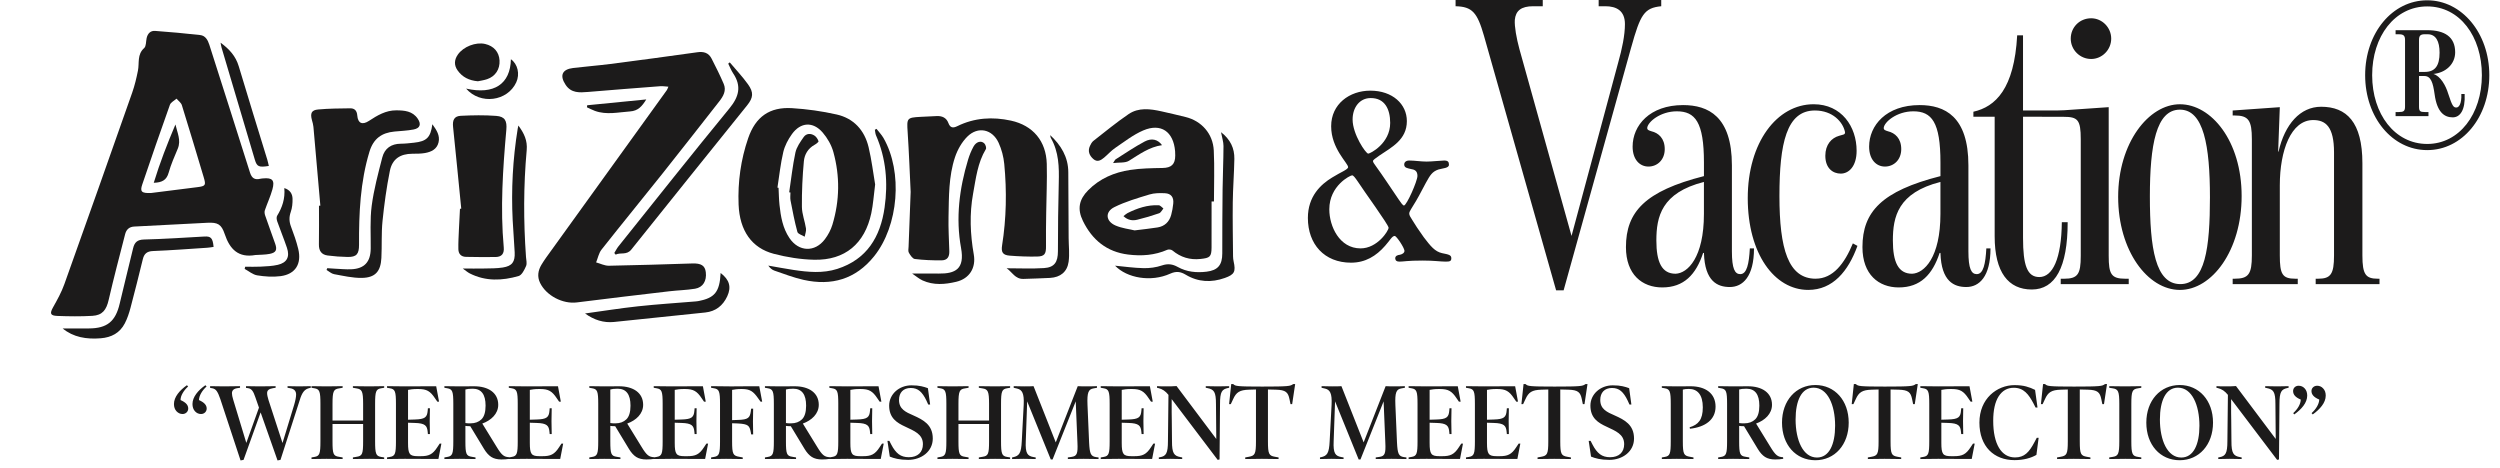
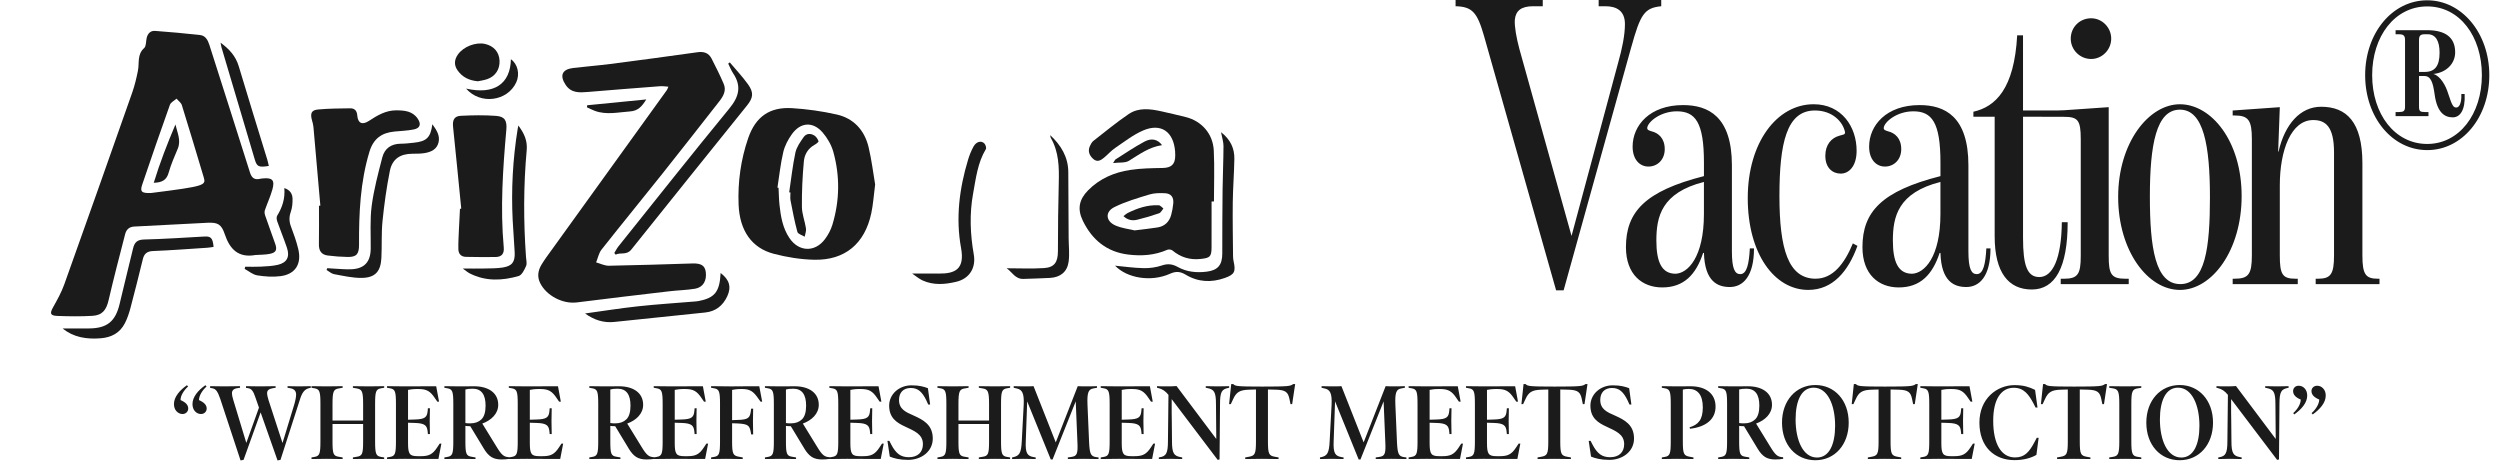
<svg xmlns="http://www.w3.org/2000/svg" fill="none" viewBox="0 0 1127 211" height="211" width="1127">
  <path fill="#1C1B1B" d="M86.767 182.125C86.767 178.969 89.316 175.929 92.589 173.661L93.127 174.222C91.139 176.023 89.76 178.314 89.69 180.348C92.145 181.447 93.174 182.663 93.174 184.183C93.174 185.516 92.121 186.638 90.625 186.638C89.549 186.638 88.638 186.217 87.889 185.399C87.141 184.557 86.767 183.458 86.767 182.125ZM78.42 182.125C78.42 178.969 80.992 175.929 84.265 173.661L84.803 174.222C83.797 175.134 82.979 176.116 82.348 177.215C81.716 178.291 81.389 179.343 81.389 180.348C83.891 181.447 84.85 182.663 84.85 184.183C84.85 185.516 83.774 186.638 82.301 186.638C81.249 186.638 80.337 186.217 79.565 185.399C78.794 184.557 78.42 183.458 78.42 182.125ZM125.113 207.565L117.491 185.913L109.798 207.308L108.442 207.565L99.3 179.834C98.762 178.221 98.224 177.075 97.733 176.35C97.242 175.625 96.587 175.204 95.769 175.041L94.717 174.854V174.082C95.535 174.082 99.417 174.175 101.03 174.175C102.713 174.175 107.32 174.082 108.208 174.082V174.807L106.922 174.994C105.262 175.251 104.561 176.069 104.561 177.285C104.561 177.987 104.748 178.922 105.098 180.068L111.037 199.662L116.743 183.762L115.106 179.062C114.194 176.373 113.446 175.251 111.856 174.994L110.897 174.854V174.082C111.809 174.082 115.34 174.175 117.023 174.175C117.795 174.175 119.431 174.129 120.928 174.129C122.424 174.129 123.804 174.082 124.248 174.082V174.807L123.056 174.994C121.209 175.298 120.414 175.976 120.414 177.192C120.414 178.104 120.671 179.062 121.045 180.348L127.358 199.708L132.595 182.523C133.157 180.652 133.484 178.969 133.484 177.87C133.484 176.397 132.759 175.298 130.725 174.994L129.626 174.807V174.082C130.468 174.082 133.25 174.175 134.887 174.175C136.524 174.175 139.213 174.082 140.101 174.082V174.807L139.47 174.947C137.365 175.438 136.196 176.747 135.074 180.512L126.446 207.308L125.113 207.565ZM173.186 206.209V206.933C172.251 206.933 167.949 206.84 166.429 206.84C164.722 206.84 160.046 206.933 159.087 206.933V206.209L160.724 205.928C163.319 205.554 163.693 204.689 163.693 198.984V191.127H149.898V198.984C149.898 204.689 150.272 205.554 152.821 205.928L154.458 206.209V206.933C153.686 206.933 148.706 206.84 147.162 206.84C145.549 206.84 141.294 206.933 140.428 206.933V206.209L141.761 205.975C144.076 205.601 144.45 204.549 144.45 198.984V182.032C144.45 176.49 144.076 175.415 141.761 175.041L140.428 174.807V174.082C141.294 174.082 145.549 174.175 147.162 174.175C148.706 174.175 153.686 174.082 154.458 174.082V174.807L152.821 175.087C150.389 175.461 149.898 176.327 149.898 182.032V189.561H163.693V182.032C163.693 176.42 163.202 175.461 160.724 175.087L159.087 174.807V174.082C160.046 174.082 164.722 174.175 166.429 174.175C167.949 174.175 172.251 174.082 173.186 174.082V174.807L171.784 175.041C169.492 175.415 169.095 176.49 169.095 182.032V198.984C169.095 204.549 169.492 205.601 171.784 205.975L173.186 206.209ZM198.205 199.989H198.977L197.644 206.887H193.038C190.512 206.887 184.082 206.84 182.469 206.84C181.697 206.84 179.874 206.887 178.167 206.887C176.483 206.887 174.917 206.933 174.472 206.933V206.209L175.805 205.975C178.12 205.601 178.494 204.549 178.494 198.984V182.032C178.494 176.49 178.12 175.415 175.805 175.041L174.472 174.807V174.082C175.314 174.105 181.136 174.152 182.703 174.175C184.199 174.175 192.313 174.129 193.038 174.129H196.638L197.924 181.073H197.153L196.101 179.553C193.973 176.303 192.289 175.368 188.642 175.368H187.917C186.21 175.368 184.854 175.578 183.942 175.765V189.21L186.912 189.116C191.635 189 192.547 188.088 192.804 185.142L192.897 184.043H193.809C193.809 185.025 193.716 188.088 193.716 189.841C193.716 191.665 193.809 194.611 193.809 195.687H192.897L192.804 194.728C192.547 191.899 191.705 190.777 186.912 190.66L183.942 190.566V199.662C183.942 204.759 184.644 205.647 188.361 205.647H189.647C193.271 205.647 195.025 204.899 197.153 201.579L198.205 199.989ZM229.583 206.115L229.677 206.84C228.578 207.027 227.526 207.121 226.029 207.121C224.159 207.121 222.639 206.746 221.47 205.998C220.301 205.25 219.225 204.058 218.243 202.444L212 192.133C211.112 192.133 210.387 192.086 209.802 191.992V198.984C209.802 204.689 210.177 205.554 212.725 205.928L214.362 206.209V206.933C213.544 206.933 208.727 206.84 207.067 206.84C205.453 206.84 201.198 206.933 200.333 206.933V206.209L201.666 205.975C203.98 205.601 204.354 204.549 204.354 198.984V182.032C204.354 176.49 203.98 175.415 201.666 175.041L200.333 174.807V174.082C201.198 174.082 205.594 174.175 207.184 174.175C208.774 174.175 211.837 174.129 213.731 174.129C220.184 174.129 224.603 177.098 224.603 182.476C224.603 186.591 221.376 189.491 217.425 190.94L223.878 201.439C226.193 205.25 227.199 205.998 229.583 206.115ZM218.898 182.85C218.898 177.776 216.957 175.228 213.099 175.228C211.509 175.228 210.527 175.368 209.802 175.578V190.706C210.387 190.823 211.042 190.847 212.094 190.847C214.151 190.847 215.788 190.239 217.027 189.046C218.267 187.854 218.898 185.773 218.898 182.85ZM253.106 199.989H253.877L252.544 206.887H247.938C245.413 206.887 238.983 206.84 237.37 206.84C236.598 206.84 234.774 206.887 233.067 206.887C231.384 206.887 229.817 206.933 229.373 206.933V206.209L230.706 205.975C233.021 205.601 233.395 204.549 233.395 198.984V182.032C233.395 176.49 233.021 175.415 230.706 175.041L229.373 174.807V174.082C230.215 174.105 236.037 174.152 237.603 174.175C239.1 174.175 247.213 174.129 247.938 174.129H251.539L252.825 181.073H252.053L251.001 179.553C248.874 176.303 247.19 175.368 243.542 175.368H242.818C241.111 175.368 239.755 175.578 238.843 175.765V189.21L241.812 189.116C246.535 189 247.447 188.088 247.704 185.142L247.798 184.043H248.71C248.71 185.025 248.616 188.088 248.616 189.841C248.616 191.665 248.71 194.611 248.71 195.687H247.798L247.704 194.728C247.447 191.899 246.605 190.777 241.812 190.66L238.843 190.566V199.662C238.843 204.759 239.544 205.647 243.262 205.647H244.548C248.172 205.647 249.926 204.899 252.053 201.579L253.106 199.989ZM294.912 206.115L295.006 206.84C293.907 207.027 292.855 207.121 291.358 207.121C289.488 207.121 287.968 206.746 286.799 205.998C285.63 205.25 284.554 204.058 283.572 202.444L277.329 192.133C276.441 192.133 275.716 192.086 275.131 191.992V198.984C275.131 204.689 275.505 205.554 278.054 205.928L279.691 206.209V206.933C278.872 206.933 274.056 206.84 272.396 206.84C270.782 206.84 266.527 206.933 265.662 206.933V206.209L266.994 205.975C269.309 205.601 269.683 204.549 269.683 198.984V182.032C269.683 176.49 269.309 175.415 266.994 175.041L265.662 174.807V174.082C266.527 174.082 270.923 174.175 272.513 174.175C274.103 174.175 277.166 174.129 279.06 174.129C285.513 174.129 289.932 177.098 289.932 182.476C289.932 186.591 286.705 189.491 282.754 190.94L289.207 201.439C291.522 205.25 292.527 205.998 294.912 206.115ZM284.227 182.85C284.227 177.776 282.286 175.228 278.428 175.228C276.838 175.228 275.856 175.368 275.131 175.578V190.706C275.716 190.823 276.371 190.847 277.423 190.847C279.48 190.847 281.117 190.239 282.356 189.046C283.596 187.854 284.227 185.773 284.227 182.85ZM318.435 199.989H319.206L317.873 206.887H313.267C310.742 206.887 304.312 206.84 302.699 206.84C301.927 206.84 300.103 206.887 298.396 206.887C296.713 206.887 295.146 206.933 294.702 206.933V206.209L296.035 205.975C298.35 205.601 298.724 204.549 298.724 198.984V182.032C298.724 176.49 298.35 175.415 296.035 175.041L294.702 174.807V174.082C295.544 174.105 301.366 174.152 302.932 174.175C304.429 174.175 312.542 174.129 313.267 174.129H316.868L318.154 181.073H317.382L316.33 179.553C314.202 176.303 312.519 175.368 308.871 175.368H308.147C306.44 175.368 305.084 175.578 304.172 175.765V189.21L307.141 189.116C311.864 189 312.776 188.088 313.033 185.142L313.127 184.043H314.039C314.039 185.025 313.945 188.088 313.945 189.841C313.945 191.665 314.039 194.611 314.039 195.687H313.127L313.033 194.728C312.776 191.899 311.934 190.777 307.141 190.66L304.172 190.566V199.662C304.172 204.759 304.873 205.647 308.591 205.647H309.877C313.501 205.647 315.255 204.899 317.382 201.579L318.435 199.989ZM342.284 174.129L343.593 181.073H342.869L341.77 179.553C339.595 176.42 338.075 175.368 334.498 175.368H334.007C332.347 175.368 330.944 175.578 330.032 175.765V189.397L332.627 189.304C337.374 189.187 338.052 188.298 338.473 185.375L338.613 184.23H339.525C339.525 185.258 339.432 188.251 339.432 190.028C339.432 191.876 339.525 194.822 339.525 195.827H338.613L338.473 194.915C337.888 191.922 337.444 191.151 332.627 190.894L330.032 190.8V198.984C330.032 204.759 330.476 205.437 333.282 205.928L334.825 206.209V206.933C334.077 206.933 328.91 206.84 327.296 206.84C325.683 206.84 321.427 206.933 320.562 206.933V206.209L321.895 205.975C324.21 205.601 324.584 204.549 324.584 198.984V182.032C324.584 176.49 324.21 175.415 321.895 175.041L320.562 174.807V174.082C321.404 174.105 327.226 174.152 328.793 174.175H330.897C331.926 174.175 332.978 174.175 334.054 174.152C335.153 174.129 336.158 174.129 337.07 174.129H338.753H342.284ZM374.083 206.115L374.177 206.84C373.078 207.027 372.026 207.121 370.529 207.121C368.659 207.121 367.139 206.746 365.97 205.998C364.801 205.25 363.725 204.058 362.743 202.444L356.5 192.133C355.612 192.133 354.887 192.086 354.302 191.992V198.984C354.302 204.689 354.677 205.554 357.225 205.928L358.862 206.209V206.933C358.043 206.933 353.227 206.84 351.567 206.84C349.953 206.84 345.698 206.933 344.833 206.933V206.209L346.166 205.975C348.48 205.601 348.854 204.549 348.854 198.984V182.032C348.854 176.49 348.48 175.415 346.166 175.041L344.833 174.807V174.082C345.698 174.082 350.094 174.175 351.684 174.175C353.274 174.175 356.337 174.129 358.231 174.129C364.684 174.129 369.103 177.098 369.103 182.476C369.103 186.591 365.876 189.491 361.925 190.94L368.378 201.439C370.693 205.25 371.699 205.998 374.083 206.115ZM363.398 182.85C363.398 177.776 361.457 175.228 357.599 175.228C356.009 175.228 355.027 175.368 354.302 175.578V190.706C354.887 190.823 355.542 190.847 356.594 190.847C358.651 190.847 360.288 190.239 361.527 189.046C362.767 187.854 363.398 185.773 363.398 182.85ZM397.606 199.989H398.377L397.044 206.887H392.438C389.913 206.887 383.483 206.84 381.87 206.84C381.098 206.84 379.274 206.887 377.567 206.887C375.884 206.887 374.317 206.933 373.873 206.933V206.209L375.206 205.975C377.521 205.601 377.895 204.549 377.895 198.984V182.032C377.895 176.49 377.521 175.415 375.206 175.041L373.873 174.807V174.082C374.715 174.105 380.537 174.152 382.103 174.175C383.6 174.175 391.713 174.129 392.438 174.129H396.039L397.325 181.073H396.553L395.501 179.553C393.374 176.303 391.69 175.368 388.042 175.368H387.318C385.611 175.368 384.255 175.578 383.343 175.765V189.21L386.312 189.116C391.035 189 391.947 188.088 392.204 185.142L392.298 184.043H393.21C393.21 185.025 393.116 188.088 393.116 189.841C393.116 191.665 393.21 194.611 393.21 195.687H392.298L392.204 194.728C391.947 191.899 391.105 190.777 386.312 190.66L383.343 190.566V199.662C383.343 204.759 384.044 205.647 387.762 205.647H389.048C392.672 205.647 394.426 204.899 396.553 201.579L397.606 199.989ZM420.496 197.698C420.496 203.52 415.352 207.308 409.39 207.308C405.485 207.308 402.96 206.606 401.113 205.835L400.061 198.75H400.926L401.791 200.433C402.796 202.397 403.919 203.847 405.135 204.759C406.35 205.671 407.87 206.115 409.694 206.115C413.716 206.115 416.054 203.87 416.054 200.223C416.054 195.663 412.079 194.261 408.151 192.367C404.316 190.613 400.832 188.462 400.832 182.85C400.832 177.706 405.298 173.708 410.887 173.708C412.687 173.708 414.16 173.848 415.282 174.105C416.405 174.363 417.41 174.643 418.299 174.994L419.304 182.359H418.439L417.644 180.605C416.709 178.618 415.703 177.192 414.628 176.28C413.575 175.368 412.219 174.9 410.583 174.9C407.145 174.9 405.275 177.051 405.275 180.302C405.275 184.417 408.268 185.773 411.798 187.293C416.171 189.257 420.496 191.455 420.496 197.698ZM455.359 206.209V206.933C454.424 206.933 450.121 206.84 448.601 206.84C446.895 206.84 442.218 206.933 441.26 206.933V206.209L442.896 205.928C445.492 205.554 445.866 204.689 445.866 198.984V191.127H432.07V198.984C432.07 204.689 432.445 205.554 434.993 205.928L436.63 206.209V206.933C435.858 206.933 430.878 206.84 429.335 206.84C427.721 206.84 423.466 206.933 422.601 206.933V206.209L423.934 205.975C426.248 205.601 426.623 204.549 426.623 198.984V182.032C426.623 176.49 426.248 175.415 423.934 175.041L422.601 174.807V174.082C423.466 174.082 427.721 174.175 429.335 174.175C430.878 174.175 435.858 174.082 436.63 174.082V174.807L434.993 175.087C432.562 175.461 432.07 176.327 432.07 182.032V189.561H445.866V182.032C445.866 176.42 445.375 175.461 442.896 175.087L441.26 174.807V174.082C442.218 174.082 446.895 174.175 448.601 174.175C450.121 174.175 454.424 174.082 455.359 174.082V174.807L453.956 175.041C451.665 175.415 451.267 176.49 451.267 182.032V198.984C451.267 204.549 451.665 205.601 453.956 205.975L455.359 206.209ZM495.225 206.209V206.933C494.22 206.933 490.174 206.84 488.538 206.84C486.854 206.84 482.225 206.933 481.383 206.933V206.209L483.02 205.975C485.451 205.601 485.966 204.642 485.709 199.475L484.937 180.933L474.509 207.121H473.69L463.051 180.933L462.42 198.843C462.163 204.455 463.168 205.577 466.021 206.068L466.886 206.209V206.933C465.974 206.933 463.051 206.84 461.368 206.84C459.848 206.84 457.206 206.933 456.247 206.933V206.209L456.692 206.115C459.427 205.507 460.363 204.455 460.62 198.843L461.485 182.406C461.742 177.262 460.737 175.695 458.562 175.181L456.972 174.807V174.082C457.463 174.082 458.165 174.105 459.1 174.129C460.059 174.152 460.9 174.175 461.672 174.175C463.145 174.175 464.828 174.199 465.927 174.082L475.935 199.428L485.849 174.082L487.626 174.152C488.351 174.175 488.959 174.175 489.403 174.175C490.221 174.175 491.156 174.175 492.162 174.152L494.523 174.082V174.807L492.98 175.087C490.665 175.461 490.011 176.864 490.245 182.57L490.969 199.475C491.227 204.595 491.718 205.694 494.126 206.068L495.225 206.209ZM519.94 199.989H520.711L519.378 206.887H514.772C512.247 206.887 505.817 206.84 504.204 206.84C503.432 206.84 501.608 206.887 499.901 206.887C498.218 206.887 496.651 206.933 496.207 206.933V206.209L497.54 205.975C499.855 205.601 500.229 204.549 500.229 198.984V182.032C500.229 176.49 499.855 175.415 497.54 175.041L496.207 174.807V174.082C497.049 174.105 502.871 174.152 504.437 174.175C505.934 174.175 514.047 174.129 514.772 174.129H518.373L519.659 181.073H518.887L517.835 179.553C515.707 176.303 514.024 175.368 510.376 175.368H509.652C507.945 175.368 506.589 175.578 505.677 175.765V189.21L508.646 189.116C513.369 189 514.281 188.088 514.538 185.142L514.632 184.043H515.544C515.544 185.025 515.45 188.088 515.45 189.841C515.45 191.665 515.544 194.611 515.544 195.687H514.632L514.538 194.728C514.281 191.899 513.439 190.777 508.646 190.66L505.677 190.566V199.662C505.677 204.759 506.378 205.647 510.096 205.647H511.382C515.006 205.647 516.76 204.899 518.887 201.579L519.94 199.989ZM526.51 198.843L526.744 178.01C525.411 176.35 524.055 175.391 522.208 174.947L521.576 174.807V174.082C522.488 174.152 524.195 174.175 525.785 174.175C526.463 174.175 527.235 174.175 528.123 174.152C529.035 174.129 529.783 174.105 530.391 174.035L548.302 197.885L548.161 182.172C548.161 176.607 547.296 175.555 544.28 174.947L543.555 174.807V174.082C544.444 174.082 547.32 174.175 549.027 174.175C550.64 174.175 553.095 174.082 554.1 174.082V174.807L553.609 174.9C550.85 175.508 549.985 176.514 549.985 182.172L549.775 207.121L548.933 207.308L528.193 179.927V182.85C528.193 184.627 528.17 187.012 528.24 189.35L528.334 198.843C528.31 204.408 529.269 205.531 532.215 206.068L532.94 206.209V206.933C532.098 206.933 529.129 206.84 527.515 206.84C525.995 206.84 523.33 206.933 522.395 206.933V206.209L522.932 206.115C525.645 205.624 526.51 204.408 526.51 198.843ZM583 173.123H583.866L582.509 182.172H581.761L581.317 180.021C580.686 176.818 579.587 175.789 575.238 175.672L571.59 175.578V198.984C571.59 204.759 572.058 205.437 574.817 205.928L576.383 206.209V206.933C575.635 206.933 570.468 206.84 568.878 206.84C567.264 206.84 562.097 206.933 561.349 206.933V206.209L562.892 205.928C565.698 205.437 566.189 204.759 566.189 198.984V175.578L563.032 175.672C558.847 175.789 557.28 176.841 555.901 179.927L554.849 182.172H554.077L555.036 173.123H555.901C556.181 173.38 556.485 173.591 556.813 173.731C557.164 173.872 557.748 173.988 558.613 174.059C559.478 174.129 560.718 174.199 562.331 174.222C563.944 174.246 566.189 174.269 569.018 174.269C571.988 174.269 574.302 174.246 575.986 174.222C577.693 174.199 579.002 174.129 579.914 174.059C580.849 173.988 581.504 173.872 581.878 173.731C582.276 173.591 582.65 173.38 583 173.123ZM634.02 206.209V206.933C633.014 206.933 628.969 206.84 627.333 206.84C625.649 206.84 621.019 206.933 620.178 206.933V206.209L621.814 205.975C624.246 205.601 624.761 204.642 624.503 199.475L623.732 180.933L613.303 207.121H612.485L601.846 180.933L601.215 198.843C600.958 204.455 601.963 205.577 604.816 206.068L605.681 206.209V206.933C604.769 206.933 601.846 206.84 600.163 206.84C598.643 206.84 596.001 206.933 595.042 206.933V206.209L595.486 206.115C598.222 205.507 599.157 204.455 599.415 198.843L600.28 182.406C600.537 177.262 599.531 175.695 597.357 175.181L595.767 174.807V174.082C596.258 174.082 596.959 174.105 597.895 174.129C598.853 174.152 599.695 174.175 600.467 174.175C601.94 174.175 603.623 174.199 604.722 174.082L614.73 199.428L624.644 174.082L626.421 174.152C627.145 174.175 627.753 174.175 628.198 174.175C629.016 174.175 629.951 174.175 630.957 174.152L633.318 174.082V174.807L631.775 175.087C629.46 175.461 628.806 176.864 629.039 182.57L629.764 199.475C630.021 204.595 630.512 205.694 632.921 206.068L634.02 206.209ZM658.734 199.989H659.506L658.173 206.887H653.567C651.042 206.887 644.612 206.84 642.998 206.84C642.227 206.84 640.403 206.887 638.696 206.887C637.013 206.887 635.446 206.933 635.002 206.933V206.209L636.335 205.975C638.649 205.601 639.023 204.549 639.023 198.984V182.032C639.023 176.49 638.649 175.415 636.335 175.041L635.002 174.807V174.082C635.844 174.105 641.666 174.152 643.232 174.175C644.729 174.175 652.842 174.129 653.567 174.129H657.168L658.454 181.073H657.682L656.63 179.553C654.502 176.303 652.819 175.368 649.171 175.368H648.446C646.74 175.368 645.383 175.578 644.471 175.765V189.21L647.441 189.116C652.164 189 653.076 188.088 653.333 185.142L653.427 184.043H654.339C654.339 185.025 654.245 188.088 654.245 189.841C654.245 191.665 654.339 194.611 654.339 195.687H653.427L653.333 194.728C653.076 191.899 652.234 190.777 647.441 190.66L644.471 190.566V199.662C644.471 204.759 645.173 205.647 648.891 205.647H650.177C653.801 205.647 655.554 204.899 657.682 201.579L658.734 199.989ZM684.595 199.989H685.366L684.034 206.887H679.427C676.902 206.887 670.472 206.84 668.859 206.84C668.087 206.84 666.263 206.887 664.556 206.887C662.873 206.887 661.306 206.933 660.862 206.933V206.209L662.195 205.975C664.51 205.601 664.884 204.549 664.884 198.984V182.032C664.884 176.49 664.51 175.415 662.195 175.041L660.862 174.807V174.082C661.704 174.105 667.526 174.152 669.093 174.175C670.589 174.175 678.703 174.129 679.427 174.129H683.028L684.314 181.073H683.543L682.49 179.553C680.363 176.303 678.679 175.368 675.032 175.368H674.307C672.6 175.368 671.244 175.578 670.332 175.765V189.21L673.301 189.116C678.024 189 678.936 188.088 679.194 185.142L679.287 184.043H680.199C680.199 185.025 680.105 188.088 680.105 189.841C680.105 191.665 680.199 194.611 680.199 195.687H679.287L679.194 194.728C678.936 191.899 678.095 190.777 673.301 190.66L670.332 190.566V199.662C670.332 204.759 671.033 205.647 674.751 205.647H676.037C679.661 205.647 681.415 204.899 683.543 201.579L684.595 199.989ZM714.781 173.123H715.646L714.29 182.172H713.542L713.097 180.021C712.466 176.818 711.367 175.789 707.018 175.672L703.37 175.578V198.984C703.37 204.759 703.838 205.437 706.597 205.928L708.164 206.209V206.933C707.415 206.933 702.248 206.84 700.658 206.84C699.045 206.84 693.877 206.933 693.129 206.933V206.209L694.672 205.928C697.478 205.437 697.969 204.759 697.969 198.984V175.578L694.813 175.672C690.627 175.789 689.061 176.841 687.681 179.927L686.629 182.172H685.857L686.816 173.123H687.681C687.962 173.38 688.266 173.591 688.593 173.731C688.944 173.872 689.528 173.988 690.393 174.059C691.259 174.129 692.498 174.199 694.111 174.222C695.725 174.246 697.969 174.269 700.798 174.269C703.768 174.269 706.083 174.246 707.766 174.222C709.473 174.199 710.782 174.129 711.694 174.059C712.63 173.988 713.284 173.872 713.658 173.731C714.056 173.591 714.43 173.38 714.781 173.123ZM736.619 197.698C736.619 203.52 731.475 207.308 725.513 207.308C721.608 207.308 719.083 206.606 717.236 205.835L716.184 198.75H717.049L717.914 200.433C718.919 202.397 720.042 203.847 721.257 204.759C722.473 205.671 723.993 206.115 725.817 206.115C729.839 206.115 732.177 203.87 732.177 200.223C732.177 195.663 728.202 194.261 724.274 192.367C720.439 190.613 716.955 188.462 716.955 182.85C716.955 177.706 721.421 173.708 727.009 173.708C728.81 173.708 730.283 173.848 731.405 174.105C732.528 174.363 733.533 174.643 734.421 174.994L735.427 182.359H734.562L733.767 180.605C732.832 178.618 731.826 177.192 730.751 176.28C729.698 175.368 728.342 174.9 726.705 174.9C723.268 174.9 721.398 177.051 721.398 180.302C721.398 184.417 724.391 185.773 727.921 187.293C732.294 189.257 736.619 191.455 736.619 197.698ZM773.376 183.318C773.376 189.21 768.723 192.53 761.825 193.278L761.685 192.624C765.566 191.431 767.624 189.257 767.624 183.622C767.624 177.917 765.192 175.321 761.357 175.321C760.142 175.321 759.393 175.438 758.622 175.625V198.984C758.622 204.759 759.066 205.437 761.872 205.928L763.415 206.209V206.933C762.667 206.933 757.499 206.84 755.886 206.84C754.273 206.84 750.017 206.933 749.152 206.933V206.209L750.485 205.975C752.8 205.601 753.174 204.549 753.174 198.984V182.032C753.174 176.49 752.8 175.415 750.485 175.041L749.152 174.807V174.082C750.017 174.082 754.413 174.175 756.003 174.175C756.821 174.175 757.803 174.175 758.926 174.152C760.071 174.129 761.124 174.129 762.129 174.129C768.676 174.129 773.376 177.215 773.376 183.318ZM803.795 206.115L803.889 206.84C802.79 207.027 801.738 207.121 800.241 207.121C798.371 207.121 796.851 206.746 795.682 205.998C794.513 205.25 793.437 204.058 792.455 202.444L786.212 192.133C785.324 192.133 784.599 192.086 784.014 191.992V198.984C784.014 204.689 784.389 205.554 786.937 205.928L788.574 206.209V206.933C787.756 206.933 782.939 206.84 781.279 206.84C779.665 206.84 775.41 206.933 774.545 206.933V206.209L775.878 205.975C778.192 205.601 778.566 204.549 778.566 198.984V182.032C778.566 176.49 778.192 175.415 775.878 175.041L774.545 174.807V174.082C775.41 174.082 779.806 174.175 781.396 174.175C782.986 174.175 786.049 174.129 787.943 174.129C794.396 174.129 798.815 177.098 798.815 182.476C798.815 186.591 795.588 189.491 791.637 190.94L798.09 201.439C800.405 205.25 801.411 205.998 803.795 206.115ZM793.11 182.85C793.11 177.776 791.169 175.228 787.311 175.228C785.721 175.228 784.739 175.368 784.014 175.578V190.706C784.599 190.823 785.254 190.847 786.306 190.847C788.363 190.847 790 190.239 791.239 189.046C792.479 187.854 793.11 185.773 793.11 182.85ZM833.397 190.519C833.397 200.457 827.131 207.471 818.362 207.471C809.547 207.471 803.328 200.503 803.328 190.519C803.328 180.559 809.664 173.568 818.362 173.568C827.061 173.568 833.397 180.489 833.397 190.519ZM827.271 191.899C827.271 182.57 823.881 174.76 817.591 174.76C812.096 174.76 809.454 180.629 809.454 189.116C809.454 198.469 812.821 206.255 819.087 206.255C824.582 206.255 827.271 200.387 827.271 191.899ZM863.677 173.123H864.542L863.185 182.172H862.437L861.993 180.021C861.362 176.818 860.263 175.789 855.914 175.672L852.266 175.578V198.984C852.266 204.759 852.734 205.437 855.493 205.928L857.059 206.209V206.933C856.311 206.933 851.144 206.84 849.554 206.84C847.941 206.84 842.773 206.933 842.025 206.933V206.209L843.568 205.928C846.374 205.437 846.865 204.759 846.865 198.984V175.578L843.708 175.672C839.523 175.789 837.956 176.841 836.577 179.927L835.525 182.172H834.753L835.712 173.123H836.577C836.857 173.38 837.161 173.591 837.489 173.731C837.84 173.872 838.424 173.988 839.289 174.059C840.154 174.129 841.394 174.199 843.007 174.222C844.62 174.246 846.865 174.269 849.694 174.269C852.664 174.269 854.978 174.246 856.662 174.222C858.369 174.199 859.678 174.129 860.59 174.059C861.525 173.988 862.18 173.872 862.554 173.731C862.952 173.591 863.326 173.38 863.677 173.123ZM889.42 199.989H890.192L888.859 206.887H884.253C881.727 206.887 875.297 206.84 873.684 206.84C872.912 206.84 871.089 206.887 869.382 206.887C867.698 206.887 866.132 206.933 865.687 206.933V206.209L867.02 205.975C869.335 205.601 869.709 204.549 869.709 198.984V182.032C869.709 176.49 869.335 175.415 867.02 175.041L865.687 174.807V174.082C866.529 174.105 872.351 174.152 873.918 174.175C875.414 174.175 883.528 174.129 884.253 174.129H887.853L889.139 181.073H888.368L887.316 179.553C885.188 176.303 883.504 175.368 879.857 175.368H879.132C877.425 175.368 876.069 175.578 875.157 175.765V189.21L878.127 189.116C882.85 189 883.762 188.088 884.019 185.142L884.112 184.043H885.024C885.024 185.025 884.931 188.088 884.931 189.841C884.931 191.665 885.024 194.611 885.024 195.687H884.112L884.019 194.728C883.762 191.899 882.92 190.777 878.127 190.66L875.157 190.566V199.662C875.157 204.759 875.858 205.647 879.576 205.647H880.862C884.486 205.647 886.24 204.899 888.368 201.579L889.42 199.989ZM918.18 197.347H919.021L918.016 205.063C915.608 206.466 912.264 207.425 908.125 207.425C898.89 207.425 892.319 201.275 892.319 190.519C892.319 185.095 894.283 180.886 897.253 178.01C900.246 175.134 904.221 173.614 908.125 173.614C910.206 173.614 911.96 173.825 913.41 174.222C914.859 174.62 916.192 175.134 917.408 175.765L918.507 183.715H917.642L916.683 181.845C914.509 177.753 912.287 174.807 907.821 174.807C904.922 174.807 902.654 176.093 900.994 178.665C899.357 181.237 898.539 184.908 898.539 189.701C898.539 200.176 902.21 206.209 908.359 206.209C912.568 206.209 914.696 203.987 917.221 199.171L918.18 197.347ZM948.974 173.123H949.839L948.482 182.172H947.734L947.29 180.021C946.659 176.818 945.56 175.789 941.211 175.672L937.563 175.578V198.984C937.563 204.759 938.031 205.437 940.79 205.928L942.356 206.209V206.933C941.608 206.933 936.441 206.84 934.851 206.84C933.238 206.84 928.07 206.933 927.322 206.933V206.209L928.865 205.928C931.671 205.437 932.162 204.759 932.162 198.984V175.578L929.005 175.672C924.82 175.789 923.253 176.841 921.874 179.927L920.822 182.172H920.05L921.009 173.123H921.874C922.154 173.38 922.458 173.591 922.786 173.731C923.137 173.872 923.721 173.988 924.586 174.059C925.451 174.129 926.691 174.199 928.304 174.222C929.917 174.246 932.162 174.269 934.991 174.269C937.961 174.269 940.275 174.246 941.959 174.222C943.666 174.199 944.975 174.129 945.887 174.059C946.822 173.988 947.477 173.872 947.851 173.731C948.249 173.591 948.623 173.38 948.974 173.123ZM965.294 206.209V206.933C964.499 206.933 959.659 206.84 958.069 206.84C956.502 206.863 951.639 206.91 950.844 206.933V206.209L952.317 205.975C954.866 205.601 955.38 204.736 955.38 198.984V182.032C955.38 176.28 954.866 175.415 952.317 175.041L950.844 174.807V174.082C951.218 174.082 952.668 174.129 954.164 174.129C955.661 174.129 957.227 174.175 958.069 174.175C959.659 174.175 964.499 174.082 965.294 174.082V174.807L963.868 175.041C961.272 175.415 960.805 176.28 960.805 182.032V198.984C960.805 204.736 961.272 205.601 963.868 205.975L965.294 206.209ZM997.631 190.519C997.631 200.457 991.365 207.471 982.597 207.471C973.782 207.471 967.562 200.503 967.562 190.519C967.562 180.559 973.899 173.568 982.597 173.568C991.295 173.568 997.631 180.489 997.631 190.519ZM991.505 191.899C991.505 182.57 988.115 174.76 981.825 174.76C976.33 174.76 973.688 180.629 973.688 189.116C973.688 198.469 977.055 206.255 983.322 206.255C988.816 206.255 991.505 200.387 991.505 191.899ZM1004.11 198.843L1004.34 178.01C1003.01 176.35 1001.65 175.391 999.806 174.947L999.174 174.807V174.082C1000.09 174.152 1001.79 174.175 1003.38 174.175C1004.06 174.175 1004.83 174.175 1005.72 174.152C1006.63 174.129 1007.38 174.105 1007.99 174.035L1025.9 197.885L1025.76 182.172C1025.76 176.607 1024.89 175.555 1021.88 174.947L1021.15 174.807V174.082C1022.04 174.082 1024.92 174.175 1026.62 174.175C1028.24 174.175 1030.69 174.082 1031.7 174.082V174.807L1031.21 174.9C1028.45 175.508 1027.58 176.514 1027.58 182.172L1027.37 207.121L1026.53 207.308L1005.79 179.927V182.85C1005.79 184.627 1005.77 187.012 1005.84 189.35L1005.93 198.843C1005.91 204.408 1006.87 205.531 1009.81 206.068L1010.54 206.209V206.933C1009.7 206.933 1006.73 206.84 1005.11 206.84C1003.59 206.84 1000.93 206.933 999.993 206.933V206.209L1000.53 206.115C1003.24 205.624 1004.11 204.408 1004.11 198.843ZM1048.44 178.337C1048.44 181.588 1045.82 184.487 1042.59 186.825L1042.06 186.241C1044.04 184.464 1045.45 182.172 1045.52 180.114C1043.02 179.086 1042.01 177.8 1042.01 176.28C1042.01 174.947 1043.09 173.895 1044.56 173.895C1045.63 173.895 1046.55 174.292 1047.29 175.111C1048.07 175.929 1048.44 177.005 1048.44 178.337ZM1040.09 178.337C1040.09 181.564 1037.52 184.51 1034.25 186.825L1033.78 186.241C1035.74 184.464 1037.17 182.172 1037.17 180.114C1034.67 179.086 1033.73 177.8 1033.73 176.28C1033.73 174.947 1034.74 173.895 1036.21 173.895C1037.31 173.895 1038.22 174.292 1038.97 175.111C1039.72 175.929 1040.09 177.005 1040.09 178.337Z" />
-   <path fill="#1C1B1B" d="M115.108 114.966C107.513 116.309 103.614 112.42 101.314 105.556C99.803 101.041 98.145 100.199 93.473 100.426C82.486 100.962 71.503 101.589 60.517 102.129C58.252 102.239 56.944 103.492 56.421 105.528C53.875 115.416 51.276 125.296 48.976 135.242C47.942 139.718 46.173 142.123 41.643 142.385C36.401 142.69 31.129 142.616 25.88 142.424C22.603 142.307 22.369 141.289 23.945 138.485C25.83 135.141 27.718 131.722 29.006 128.115C39.297 99.357 49.468 70.559 59.601 41.745C60.728 38.546 61.513 35.198 62.182 31.861C62.874 28.404 61.732 24.566 64.989 21.668C65.927 20.834 65.766 18.72 66.1 17.189C66.562 15.117 67.842 13.778 69.911 13.93C76.699 14.436 83.482 15.031 90.247 15.802C92.546 16.065 93.658 17.964 94.35 20.133C100.46 39.341 106.644 58.525 112.685 77.756C113.504 80.36 114.85 81.179 117.312 80.595C117.75 80.49 118.211 80.462 118.661 80.419C122.791 80.051 123.941 81.245 122.815 85.345C121.926 88.58 120.469 91.65 119.384 94.834C119.154 95.507 119.288 96.42 119.53 97.125C120.996 101.389 122.553 105.622 124.053 109.871C125.03 112.632 124.468 113.877 121.603 114.445C119.484 114.864 117.273 114.809 115.104 114.962L115.108 114.966ZM68.219 86.99C74.349 86.219 81.636 85.294 88.924 84.378C92.685 83.904 92.927 83.544 91.816 79.847C88.562 69.028 85.347 58.196 81.983 47.412C81.632 46.288 80.402 45.446 79.579 44.471C78.556 45.395 76.999 46.119 76.587 47.271C72.319 59.199 68.192 71.181 64.124 83.18C63.035 86.387 63.766 87.206 68.219 86.99V86.99Z" />
+   <path fill="#1C1B1B" d="M115.108 114.966C107.513 116.309 103.614 112.42 101.314 105.556C99.803 101.041 98.145 100.199 93.473 100.426C82.486 100.962 71.503 101.589 60.517 102.129C58.252 102.239 56.944 103.492 56.421 105.528C53.875 115.416 51.276 125.296 48.976 135.242C47.942 139.718 46.173 142.123 41.643 142.385C36.401 142.69 31.129 142.616 25.88 142.424C22.603 142.307 22.369 141.289 23.945 138.485C25.83 135.141 27.718 131.722 29.006 128.115C39.297 99.357 49.468 70.559 59.601 41.745C60.728 38.546 61.513 35.198 62.182 31.861C62.874 28.404 61.732 24.566 64.989 21.668C65.927 20.834 65.766 18.72 66.1 17.189C66.562 15.117 67.842 13.778 69.911 13.93C76.699 14.436 83.482 15.031 90.247 15.802C92.546 16.065 93.658 17.964 94.35 20.133C100.46 39.341 106.644 58.525 112.685 77.756C113.504 80.36 114.85 81.179 117.312 80.595C117.75 80.49 118.211 80.462 118.661 80.419C122.791 80.051 123.941 81.245 122.815 85.345C121.926 88.58 120.469 91.65 119.384 94.834C119.154 95.507 119.288 96.42 119.53 97.125C120.996 101.389 122.553 105.622 124.053 109.871C125.03 112.632 124.468 113.877 121.603 114.445C119.484 114.864 117.273 114.809 115.104 114.962L115.108 114.966ZM68.219 86.99C92.685 83.904 92.927 83.544 91.816 79.847C88.562 69.028 85.347 58.196 81.983 47.412C81.632 46.288 80.402 45.446 79.579 44.471C78.556 45.395 76.999 46.119 76.587 47.271C72.319 59.199 68.192 71.181 64.124 83.18C63.035 86.387 63.766 87.206 68.219 86.99V86.99Z" />
  <path fill="#1C1B1B" d="M301.308 39.079C299.893 38.989 298.766 38.777 297.654 38.863C286.783 39.694 275.912 40.539 265.048 41.452C261.237 41.769 257.503 42.02 255 38.268C252.177 34.035 253.396 31.247 258.391 30.648C263.894 29.986 269.424 29.571 274.92 28.862C288.071 27.166 301.219 25.42 314.348 23.556C317.236 23.145 319.436 23.787 320.782 26.419C322.701 30.174 324.6 33.957 326.258 37.837C327.542 40.845 326.054 43.398 324.239 45.712C315.744 56.54 307.288 67.395 298.716 78.16C289.575 89.641 280.269 100.99 271.178 112.514C269.932 114.092 269.524 116.348 268.728 118.29C270.651 118.819 272.581 119.829 274.497 119.794C287.037 119.579 299.573 119.152 312.11 118.768C316.086 118.647 317.813 119.728 318.174 122.696C318.647 126.596 316.928 129.56 313.344 130.152C309.499 130.786 305.569 130.853 301.692 131.311C287.806 132.944 273.916 134.573 260.045 136.331C253.742 137.13 246.309 133.335 243.478 127.548C242.09 124.713 242.544 121.928 244.074 119.363C245.436 117.084 247.047 114.95 248.601 112.792C265.933 88.741 283.272 64.701 300.6 40.649C300.842 40.312 300.958 39.878 301.312 39.079H301.308Z" />
  <path fill="#1C1B1B" d="M546.179 90.816C546.179 97.74 546.214 104.663 546.168 111.587C546.141 115.808 545.383 116.29 541.215 116.736C536.385 117.257 532.266 115.992 528.54 112.918C528.009 112.479 526.848 112.327 526.217 112.605C520.53 115.099 514.65 115.499 508.578 114.751C498.964 113.568 492.376 108.176 488.185 99.604C485.566 94.251 486.404 89.947 490.565 85.741C495.791 80.459 502.329 77.706 509.447 76.613C514.265 75.877 519.203 75.807 524.094 75.724C528.017 75.662 529.79 74.127 529.797 70.105C529.797 69.459 529.79 68.809 529.736 68.167C529.001 59.336 523.375 55.377 515.38 58.796C510.858 60.73 506.832 63.914 502.698 66.71C500.898 67.928 499.429 69.643 497.745 71.045C496.287 72.259 494.672 73.273 492.876 71.687C491.077 70.097 490.261 68.127 491.361 65.766C491.742 64.944 492.219 64.047 492.899 63.514C498.137 59.422 503.282 55.177 508.766 51.446C513.304 48.36 518.515 49.072 523.571 50.188C527.209 50.991 530.832 51.857 534.447 52.746C541.638 54.508 546.802 60.26 547.172 67.846C547.545 75.482 547.252 83.153 547.252 90.809H546.179V90.816ZM511.481 103.86C515.534 103.347 518.699 103.034 521.837 102.525C525.006 102.012 527.082 100.046 527.959 96.933C528.428 95.257 528.721 93.511 528.901 91.776C529.198 88.941 527.955 87.241 525.167 87.108C522.837 86.994 520.36 87.006 518.161 87.676C512.8 89.309 507.339 90.891 502.348 93.374C498.064 95.504 498.422 99.717 502.852 101.648C505.782 102.924 509.101 103.277 511.485 103.86H511.481Z" />
-   <path fill="#1C1B1B" d="M410.526 86.548C410.13 78.442 409.791 68.942 409.164 59.465C408.753 53.29 408.818 53 414.952 52.679C417.402 52.55 419.855 52.424 422.305 52.323C424.704 52.221 426.639 53.063 427.531 55.455C428.358 57.668 429.6 57.832 431.553 56.873C439.306 53.059 447.451 52.569 455.757 54.382C465.659 56.544 471.616 63.589 471.885 73.88C472.078 81.254 471.716 88.643 471.628 96.025C471.566 101.002 471.466 105.983 471.539 110.96C471.589 114.476 470.905 115.596 467.448 115.655C463.368 115.726 459.268 115.573 455.2 115.248C452.092 115.001 451.243 113.768 451.742 110.619C453.677 98.425 453.896 86.172 452.719 73.915C452.408 70.677 451.535 67.34 450.185 64.391C447.351 58.204 440.867 56.818 436.056 61.599C433.576 64.067 431.634 67.513 430.511 70.88C427.627 79.546 427.781 88.694 427.596 97.724C427.492 102.881 427.792 108.05 427.95 113.215C428.031 115.882 427 117.359 424.366 117.37C420.374 117.39 416.359 117.249 412.406 116.755C411.383 116.626 410.36 115.04 409.703 113.905C409.303 113.215 409.561 112.107 409.591 111.187C409.876 103.441 410.172 95.696 410.522 86.54L410.526 86.548Z" />
  <path fill="#1C1B1B" d="M394.513 83.157C393.871 88.111 393.621 92.179 392.779 96.123C389.841 109.875 380.908 117.382 367.064 117.092C360.957 116.967 354.743 115.965 348.817 114.414C338.899 111.818 333.427 104.013 332.958 92.218C332.55 82.017 333.958 71.942 337.284 62.281C340.61 52.62 346.959 48.148 357.023 48.755C363.78 49.163 370.571 50.122 377.178 51.614C384.807 53.337 389.71 58.643 391.556 66.322C392.944 72.11 393.644 78.066 394.513 83.161V83.157ZM350.466 84.582L350.97 84.668C351.105 87.249 351.124 89.841 351.401 92.406C351.966 97.654 352.862 102.85 355.885 107.326C360.084 113.556 367.329 113.85 371.855 107.855C373.321 105.916 374.547 103.625 375.251 101.295C378.531 90.456 378.697 79.448 375.689 68.558C374.816 65.39 373.005 62.23 370.859 59.743C366.499 54.692 360.911 55.04 357.012 60.444C355.277 62.849 353.777 65.688 353.101 68.554C351.859 73.809 351.309 79.233 350.47 84.586L350.466 84.582Z" />
  <path fill="#1C1B1B" d="M144.413 92.703C143.379 80.857 142.356 69.007 141.291 57.161C141.202 56.163 140.899 55.172 140.633 54.197C139.78 51.064 140.387 49.627 143.441 49.349C148.217 48.919 153.035 48.879 157.838 48.825C159.811 48.801 160.892 49.831 161.065 52.075C161.334 55.568 163.299 56.48 166.322 54.495C170.109 52.008 173.943 49.721 178.604 49.741C182.269 49.76 185.961 50.015 188.326 53.528C189.987 55.995 189.38 57.804 186.453 58.372C183.611 58.924 180.681 59.022 177.789 59.303C172.101 59.86 168.352 62.448 166.548 68.392C162.391 82.102 161.792 96.149 161.853 110.301C161.872 114.495 160.776 115.912 156.677 115.838C153.689 115.783 150.693 115.564 147.728 115.18C144.99 114.824 143.71 113.124 143.764 110.199C143.871 104.384 143.794 98.565 143.794 92.75C143.998 92.734 144.202 92.718 144.41 92.699L144.413 92.703Z" />
  <path fill="#1C1B1B" d="M207.929 94.055C206.71 81.782 205.529 69.502 204.245 57.237C203.922 54.155 204.737 52.354 207.706 52.205C213.024 51.939 218.389 51.841 223.692 52.244C227.653 52.546 228.614 54.484 228.253 58.533C226.687 76.171 225.484 93.824 227.091 111.535C227.345 114.32 226.203 115.808 223.449 115.863C219.004 115.953 214.551 115.855 210.105 115.796C207.91 115.769 206.675 114.476 206.633 112.346C206.571 109.409 206.756 106.46 206.879 103.523C207.01 100.395 207.194 97.266 207.356 94.137C207.548 94.109 207.74 94.086 207.933 94.059L207.929 94.055Z" />
  <path fill="#1C1B1B" d="M328.974 28.11C331.732 31.392 334.697 34.521 337.192 37.994C339.834 41.671 339.584 44.036 336.812 47.486C319.403 69.153 301.936 90.777 284.597 112.499C282.474 115.162 279.782 113.662 277.532 114.786C277.332 114.539 277.129 114.296 276.929 114.05C277.544 113.055 278.063 111.978 278.79 111.07C295.418 90.303 311.931 69.439 328.809 48.884C333.143 43.606 334.385 38.852 330.49 33.044C329.594 31.705 329.013 30.151 328.286 28.694C328.517 28.498 328.748 28.302 328.978 28.11H328.974Z" />
  <path fill="#1C1B1B" d="M147.53 120.899C148.688 120.977 149.849 121.071 151.007 121.126C153.456 121.236 155.91 121.49 158.352 121.389C164.274 121.134 167.046 118.087 167.116 112.088C167.192 105.631 166.731 99.095 167.566 92.74C168.531 85.393 170.488 78.16 172.338 70.963C173.392 66.863 176.387 64.811 180.675 64.788C182.667 64.776 184.667 64.537 186.655 64.326C192.339 63.722 194.119 61.984 194.907 56.008C196.811 58.632 198.441 61.107 197.688 64.224C196.946 67.305 194.365 68.5 191.573 68.989C189.712 69.314 187.782 69.295 185.882 69.307C180.444 69.342 176.837 71.629 175.749 77.041C174.245 84.516 173.203 92.113 172.434 99.706C171.88 105.196 172.215 110.776 171.93 116.302C171.619 122.383 169.142 125.183 163.135 125.277C158.963 125.34 154.752 124.349 150.599 123.593C149.399 123.374 148.338 122.352 147.215 121.694L147.526 120.899H147.53Z" />
  <path fill="#1C1B1B" d="M28.24 148.059C31.947 148.059 36.028 148.075 40.108 148.059C48.299 148.02 52.079 144.895 53.952 136.895C55.905 128.554 58.02 120.252 60.005 111.919C60.647 109.225 61.923 108.046 64.908 107.972C73.991 107.745 83.066 107.138 92.142 106.625C95.068 106.46 95.91 107.279 96.283 111.304C95.357 111.433 94.415 111.621 93.465 111.68C85.3 112.213 77.14 112.847 68.965 113.168C66.28 113.274 65 114.339 64.385 116.841C62.585 124.176 60.766 131.507 58.824 138.806C58.189 141.191 57.397 143.595 56.267 145.768C54.005 150.115 50.264 152.097 45.414 152.496C38.95 153.029 33.009 152.014 28.24 148.063V148.059Z" />
  <path fill="#1C1B1B" d="M550.442 59.591C554.692 62.9 556.53 66.871 556.449 71.632C556.337 78.184 555.814 84.727 555.73 91.279C555.63 99.392 555.791 107.51 555.861 115.628C555.868 116.36 555.964 117.104 556.118 117.821C557.133 122.453 556.541 123.742 552.153 125.304C546.108 127.454 540.148 127.211 534.556 123.855C532.187 122.43 530.211 122.156 527.5 123.381C518.893 127.27 508.049 125.386 502.665 119.767C506.722 120.147 511.102 120.793 515.494 120.883C518.263 120.942 521.174 120.554 523.793 119.661C526.45 118.757 528.584 119.039 530.93 120.351C534.972 122.606 539.382 123.021 543.901 122.477C549.019 121.858 551.004 119.473 551.004 114.234C551.004 104.636 551.034 95.042 551.142 85.444C551.215 78.908 551.53 72.373 551.55 65.837C551.554 63.957 550.9 62.074 550.435 59.595L550.442 59.591Z" />
  <path fill="#1C1B1B" d="M233.685 56.591C236.277 60.135 237.835 63.331 237.435 67.72C235.973 83.729 235.985 99.78 237.119 115.824C237.216 117.198 237.65 118.78 237.154 119.916C236.408 121.635 235.251 124.012 233.797 124.431C226.406 126.565 218.93 126.89 211.77 123.256C210.774 122.751 209.912 121.972 208.616 121.055C212.193 121.055 215.223 121.106 218.253 121.04C221.064 120.977 223.91 121.032 226.671 120.593C230.882 119.92 232.228 118.064 232.016 113.721C231.786 108.932 231.363 104.15 231.12 99.361C230.42 85.491 231.163 71.699 233.385 57.993C233.439 57.664 233.524 57.339 233.682 56.587L233.685 56.591Z" />
-   <path fill="#1C1B1B" d="M395.125 58.079C396.195 59.461 397.437 60.742 398.298 62.245C407.058 77.545 405.097 101.792 394.033 115.549C385.673 125.942 374.829 128.953 362.269 126.169C357.785 125.174 353.444 123.479 349.075 121.987C348.021 121.626 347.118 120.82 346.341 119.731C350.136 120.389 353.924 121.117 357.735 121.689C364.323 122.676 370.937 123.31 377.444 121.219C390.745 116.943 396.887 106.856 398.775 93.537C400.359 82.377 399.463 71.467 394.91 61.023C394.576 60.256 394.556 59.343 394.387 58.498C394.633 58.357 394.879 58.216 395.125 58.079V58.079Z" />
  <path fill="#1C1B1B" d="M411.196 123.317C415.584 123.317 419.352 123.274 423.121 123.325C430.697 123.431 434.973 121.265 433.246 111.804C430.777 98.263 432.477 85 436.415 71.964C437.023 69.951 437.834 67.965 438.834 66.121C440.057 63.858 442.322 63.219 443.752 64.668C444.306 65.228 444.752 66.689 444.425 67.225C440.707 73.381 439.937 80.398 438.68 87.236C436.996 96.395 437.376 105.586 438.984 114.745C440.041 120.784 436.992 125.608 431.131 127.014C426.032 128.236 420.867 128.674 415.907 126.426C414.338 125.718 412.984 124.516 411.2 123.317H411.196Z" />
  <path fill="#1C1B1B" d="M473.436 60.918C478.286 65.461 481.581 70.775 481.589 77.702C481.6 87.574 481.685 97.446 481.743 107.322C481.766 110.897 482.223 114.535 481.727 118.032C481.081 122.606 477.978 125.014 473.386 125.281C469.395 125.515 465.391 125.578 461.396 125.735C457.631 125.884 456.2 122.543 453.789 120.934C459.454 120.934 465.061 121.208 470.633 120.852C475.39 120.546 476.909 118.114 476.913 113.262C476.92 102.952 477.02 92.637 477.293 82.331C477.478 75.337 477.336 68.476 473.728 62.203C473.521 61.838 473.529 61.349 473.432 60.918H473.436Z" />
  <path fill="#1C1B1B" d="M324.86 123.064C328.852 126.107 329.783 129.408 327.841 133.578C325.876 137.8 322.615 140.372 317.973 140.866C304.26 142.322 290.539 143.752 276.818 145.142C272.076 145.624 267.769 144.226 263.739 141.316C271.692 140.224 279.621 138.947 287.597 138.085C296.257 137.149 304.96 136.601 313.643 135.877C314.004 135.845 314.37 135.81 314.724 135.744C322.203 134.35 324.426 131.624 324.857 123.056L324.86 123.064Z" />
  <path fill="#1C1B1B" d="M121.186 74.811C116.679 75.516 115.829 75.168 114.875 71.972C109.849 55.153 104.869 38.315 99.885 21.484C99.708 20.885 99.631 20.254 99.431 19.244C103.4 22.154 106.257 25.29 107.619 29.852C111.822 43.942 116.21 57.98 120.513 72.039C120.774 72.888 120.936 73.77 121.186 74.815V74.811Z" />
  <path fill="#1C1B1B" d="M215.444 36.638C211.433 36.286 208.438 34.77 206.296 31.759C204.611 29.39 204.761 26.95 206.407 24.593C208.911 21.01 214.479 18.852 218.69 19.819C222.597 20.72 224.978 23.438 225.193 27.244C225.416 31.195 223.328 34.429 219.571 35.702C218.129 36.192 216.587 36.384 215.444 36.634V36.638Z" />
  <path fill="#1C1B1B" d="M128.16 84.781C130.752 85.603 131.829 87.374 131.879 89.582C131.925 91.571 131.733 93.686 131.079 95.542C130.26 97.876 130.333 99.924 131.195 102.195C132.433 105.457 133.602 108.77 134.432 112.157C136.101 118.94 133.175 123.631 126.441 124.493C122.996 124.935 119.373 124.685 115.928 124.125C113.947 123.803 112.167 122.233 110.294 121.227C110.371 120.894 110.448 120.565 110.529 120.232C112.82 120.232 115.116 120.334 117.401 120.205C120.023 120.06 122.692 119.978 125.234 119.386C129.368 118.427 130.733 115.78 129.356 111.707C128.003 107.705 126.384 103.793 124.98 99.807C124.711 99.035 124.553 97.884 124.926 97.277C127.241 93.518 128.595 89.527 128.164 84.777L128.16 84.781Z" />
  <path fill="#1C1B1B" d="M210.121 39.94C222.746 42.807 230.076 37.881 230.314 26.697C233.398 28.878 234.44 33.401 232.721 37.133C228.772 45.693 216.516 47.345 210.121 39.94Z" />
  <path fill="#1C1B1B" d="M291.338 44.828C289.427 47.929 287.662 49.977 284.035 50.231C278.721 50.603 273.445 51.896 268.188 49.989C266.957 49.542 265.788 48.916 264.592 48.371L264.707 47.451C273.452 46.59 282.201 45.728 291.342 44.824L291.338 44.828Z" />
  <path fill="#1C1B1B" d="M523.847 65.437C518.086 66.263 513.637 69.569 508.93 72.482C507.219 73.539 504.638 73.152 501.781 73.504C502.466 72.486 502.623 72.016 502.943 71.816C507.253 69.106 511.476 66.209 515.96 63.824C519.217 62.089 521.986 62.872 523.847 65.441V65.437Z" />
  <path fill="#1C1B1B" d="M79.093 56.114C79.885 59.776 81.731 63.21 80.142 67.016C78.662 70.568 77.066 74.112 76.043 77.809C75.116 81.161 73.078 82.292 69.31 82.402C72.082 73.333 75.436 64.737 79.093 56.11V56.114Z" />
  <path fill="#1C1B1B" d="M506.458 97.435C507.174 96.887 507.67 96.374 508.27 96.072C512.711 93.852 517.341 92.278 522.367 92.536C523.09 92.575 523.767 93.48 524.463 93.981C523.832 94.721 523.333 95.857 522.544 96.135C519.314 97.263 516.022 98.242 512.7 99.048C510.565 99.565 508.439 99.311 506.458 97.435V97.435Z" />
  <path fill="#1C1B1B" d="M355.768 86.71C356.664 80.718 357.31 74.672 358.575 68.763C359.106 66.288 360.779 63.978 362.267 61.828C363.463 60.101 365.443 60.011 367.151 61.115C367.989 61.655 368.674 62.705 368.985 63.672C369.089 63.993 367.889 64.917 367.159 65.317C364.248 66.911 362.663 69.671 362.386 72.667C361.752 79.504 361.433 86.404 361.498 93.269C361.529 96.511 362.848 99.726 363.336 102.992C363.513 104.175 362.967 105.467 362.752 106.708C361.613 106 359.729 105.506 359.467 104.551C358.187 99.895 357.295 95.121 356.372 90.371C356.149 89.216 356.337 87.982 356.337 86.784L355.768 86.702V86.71Z" />
-   <path fill="#1C1B1B" d="M600.091 56.974V56.854C600.091 46.952 608.323 40.867 617.748 40.867C627.77 40.867 634.213 46.952 634.213 54.588C634.213 63.058 627.293 66.399 621.685 70.216C620.015 71.41 618.941 72.125 618.941 72.603C618.941 73.08 619.419 73.796 620.135 74.75C623.356 79.164 627.174 85.01 630.514 89.902C631.468 91.334 632.423 92.646 632.9 92.646C634.093 92.646 638.985 81.67 638.985 79.284C638.985 76.898 637.553 76.42 636.002 76.182C634.57 75.824 633.019 75.705 633.019 74.154C633.019 73.199 633.735 72.364 635.286 72.364C637.672 72.364 640.536 72.841 643.16 72.841C645.308 72.841 649.841 72.364 651.035 72.364C652.824 72.364 653.182 73.08 653.182 74.273C653.182 75.824 650.438 75.824 648.41 76.42C645.666 77.375 644.711 78.926 642.802 82.386C640.297 87.158 638.627 90.26 637.314 92.288C636.599 93.6 635.286 95.271 635.286 96.225C635.286 97.06 635.763 97.776 636.599 99.088C637.792 101.117 639.462 103.622 641.848 106.962C644.95 111.019 646.859 113.405 650.08 114.121C653.063 114.717 654.256 114.956 654.256 116.388C654.256 117.7 653.659 117.939 651.75 117.939C649.364 117.939 646.62 117.461 641.371 117.461C634.213 117.461 632.9 117.939 630.872 117.939C629.56 117.939 629.082 117.461 628.963 116.507C628.963 115.314 630.037 114.956 631.111 114.837C632.184 114.598 633.139 114.001 633.139 113.047C633.019 111.615 629.56 106.366 628.724 106.366C627.531 106.366 626.577 108.394 624.429 110.78C620.373 115.433 615.482 118.416 609.039 118.416C596.989 118.416 589.592 110.064 589.592 98.253C589.592 88.47 595.438 83.102 600.568 79.999C604.386 77.613 607.727 76.42 607.727 75.347C607.727 73.557 600.091 66.995 600.091 56.974ZM617.987 44.208H617.868C612.976 44.208 609.755 48.384 609.755 53.872C609.755 60.553 615.72 69.262 616.794 69.262C617.629 69.262 626.696 64.728 626.696 55.423C626.696 49.1 624.191 44.208 617.987 44.208ZM599.256 94.316V94.435C599.256 101.952 603.79 111.973 613.334 111.973C620.97 111.973 625.98 103.98 625.98 102.667C625.98 101.355 614.646 85.846 612.141 81.908C610.829 79.999 610.113 79.045 609.516 79.045C608.681 79.045 599.256 83.698 599.256 94.316Z" />
  <path fill="#1C1B1B" d="M735.342 21.343L704.879 130.883H701.495L668.964 16.105C665.949 5.621 663.696 2.994 656.174 2.81V0H695.474V2.81H691.152C685.699 2.81 683.253 4.87 682.876 8.99C682.685 11.985 683.63 17.23 684.945 22.101L708.448 106.361L729.513 28.089C731.205 22.101 732.52 15.921 732.52 10.859C732.52 4.87 728.759 2.81 723.683 2.81H720.676V0H748.885V2.81C741.179 3.561 739.48 6.555 735.349 21.35L735.342 21.343ZM788.818 111.975H790.702C790.702 124.71 785.626 129.389 779.796 129.389C774.343 129.389 768.514 126.954 768.137 114.035H767.76C764.561 123.769 759.108 129.573 749.333 129.573C740.305 129.573 732.975 123.769 732.975 111.409C732.975 95.495 741.627 86.13 768.137 79.391V73.211C768.137 55.046 764.191 50.183 755.916 50.183C748.395 50.183 742.75 55.053 742.565 57.672C742.565 58.607 743.319 58.798 744.449 59.173C747.648 59.923 750.464 62.359 750.464 67.222C750.464 72.085 747.08 75.087 743.127 75.087C739.174 75.087 735.982 71.901 735.982 66.096C735.982 56.547 743.696 47.372 758.739 47.372C770.021 47.372 780.742 52.427 780.742 74.52V113.278C780.742 121.142 782.057 123.577 784.502 123.577C787.51 123.577 788.448 118.898 788.825 111.968L788.818 111.975ZM768.13 82.017C748.949 86.887 746.689 97.746 746.689 108.421C746.689 118.155 749.134 123.4 755.341 123.4C760.793 123.216 768.13 116.095 768.13 96.437V82.017ZM818.527 125.644C806.114 125.644 802.169 112.159 802.169 88.381C802.169 64.603 805.368 49.808 818.15 49.808C826.233 49.808 830.748 55.053 831.693 59.357C832.07 60.858 830.563 60.667 829.063 61.226C825.679 62.16 822.857 65.162 822.857 70.216C822.857 75.837 826.241 78.265 829.816 78.265C833.392 78.265 836.961 75.079 836.961 67.965C836.961 57.106 830.193 46.99 817.596 46.99C801.046 46.99 787.886 64.22 787.886 89.308C787.886 114.396 799.922 130.692 815.15 130.692C826.248 130.692 833.2 122.268 837.338 110.842L835.269 109.717C831.508 118.891 826.241 125.63 818.534 125.63L818.527 125.644ZM895.434 111.975H897.318C897.318 124.71 892.242 129.389 886.413 129.389C880.96 129.389 875.13 126.954 874.754 114.035H874.377C871.178 123.769 865.725 129.573 855.95 129.573C846.921 129.573 839.592 123.769 839.592 111.409C839.592 95.495 848.243 86.13 874.754 79.391V73.211C874.754 55.046 870.808 50.183 862.533 50.183C855.011 50.183 849.367 55.053 849.182 57.672C849.182 58.607 849.935 58.798 851.066 59.173C854.265 59.923 857.08 62.359 857.08 67.222C857.08 72.085 853.696 75.087 849.744 75.087C845.791 75.087 842.599 71.901 842.599 66.096C842.599 56.547 850.305 47.372 865.355 47.372C876.638 47.372 887.358 52.427 887.358 74.52V113.278C887.358 121.142 888.673 123.577 891.119 123.577C894.126 123.577 895.065 118.898 895.441 111.968L895.434 111.975ZM874.747 82.017C855.566 86.887 853.305 97.746 853.305 108.421C853.305 118.155 855.751 123.4 861.957 123.4C867.41 123.216 874.747 116.095 874.747 96.437V82.017ZM942.703 26.589C947.595 26.589 951.732 22.469 951.732 17.414C951.732 12.36 947.595 8.24 942.703 8.24C937.435 8.24 933.49 12.36 933.49 17.414C933.49 22.469 937.627 26.589 942.703 26.589ZM950.602 115.345V48.307L930.554 49.694C929.502 49.765 928.449 49.8 927.397 49.8H911.977V15.914H909.347C908.032 40.067 899.572 48.123 889.605 50.367V52.611H899.195V106.538C899.195 122.827 905.401 130.508 915.93 130.508C926.459 130.508 932.104 120.583 932.104 100.174H929.473C929.288 116.654 925.336 124.894 919.321 124.894C913.868 124.894 911.985 119.649 911.985 107.296V52.618L930.234 52.66C936.625 52.66 938.004 53.928 938.004 62.734V115.352C938.004 123.592 936.689 125.652 930.483 125.652H928.976V128.087H959.63V125.652H958.123C951.732 125.652 950.602 123.592 950.602 115.352V115.345ZM1010.53 88.381C1010.53 112.909 997.181 130.699 982.7 130.699C968.218 130.699 954.867 113.101 954.867 88.756C954.867 64.412 968.595 46.997 982.7 46.997C996.804 46.997 1010.53 63.477 1010.53 88.381ZM996.243 88.94C996.243 65.721 993.42 49.432 982.707 49.432C971.993 49.432 969.164 65.346 969.164 88.565C969.164 111.784 971.609 128.073 982.892 128.073C994.174 128.073 996.243 111.593 996.243 88.94ZM1064.97 115.153V73.586C1064.97 55.046 1057.83 48.123 1046.36 48.123C1036.95 48.123 1030 55.987 1027.17 68.347H1026.99L1027.74 48.314L1006.49 49.815V52.059H1007.43C1013.64 52.059 1015.14 54.303 1015.14 62.734V115.161C1015.14 123.585 1013.63 125.644 1007.43 125.644H1006.49V128.08H1035.83V125.644H1034.7C1028.87 125.644 1027.74 123.585 1027.74 115.161V83.518C1027.74 67.788 1032.81 54.119 1042.78 54.119C1048.42 54.119 1052.18 57.113 1052.18 68.723V115.161C1052.18 123.585 1050.68 125.644 1045.04 125.644H1043.91V128.08H1072.68V125.644H1071.93C1066.47 125.644 1064.97 123.769 1064.97 115.161L1064.97 115.153ZM1094.19 0.135C1078.45 0.135 1066.21 14.894 1066.21 33.901C1066.21 52.908 1078.44 67.668 1094.19 67.668C1109.95 67.668 1122.18 52.908 1122.18 33.901C1122.18 14.894 1109.76 0.135 1094.19 0.135ZM1094.19 64.893C1079.56 64.893 1069.37 51.422 1069.37 33.894C1069.37 16.367 1079.56 2.895 1094.19 2.895C1108.82 2.895 1118.83 16.367 1118.83 33.894C1118.83 51.422 1108.64 64.893 1094.19 64.893ZM1111.06 42.382H1109.57C1109.76 46.813 1108.46 48.47 1107.35 48.47C1106.04 48.47 1105.49 47.917 1103.64 42.198C1102.53 38.51 1100.12 34.262 1096.97 33.342C1102.53 32.79 1106.79 28.91 1106.79 23.566C1106.79 16.558 1101.97 13.606 1094.19 13.606H1079.93V15.453H1081.41C1083.45 15.453 1084.19 16.006 1084.19 18.037V48.109C1084.19 50.14 1083.45 50.508 1081.41 50.508H1079.93V52.356H1094.75V50.508H1093.08C1091.04 50.508 1090.49 50.14 1090.49 48.109V34.269H1092.9C1095.86 34.269 1096.79 37.221 1097.53 42.573C1098.64 50.692 1101.98 52.908 1105.69 52.908C1109.02 52.908 1111.43 49.588 1111.06 42.389L1111.06 42.382ZM1093.08 32.422H1090.49V18.03C1090.49 15.998 1091.23 15.446 1093.08 15.446H1094.39C1098.09 15.446 1099.76 18.582 1099.76 23.75C1099.76 29.654 1097.72 32.422 1093.09 32.422H1093.08Z" />
</svg>